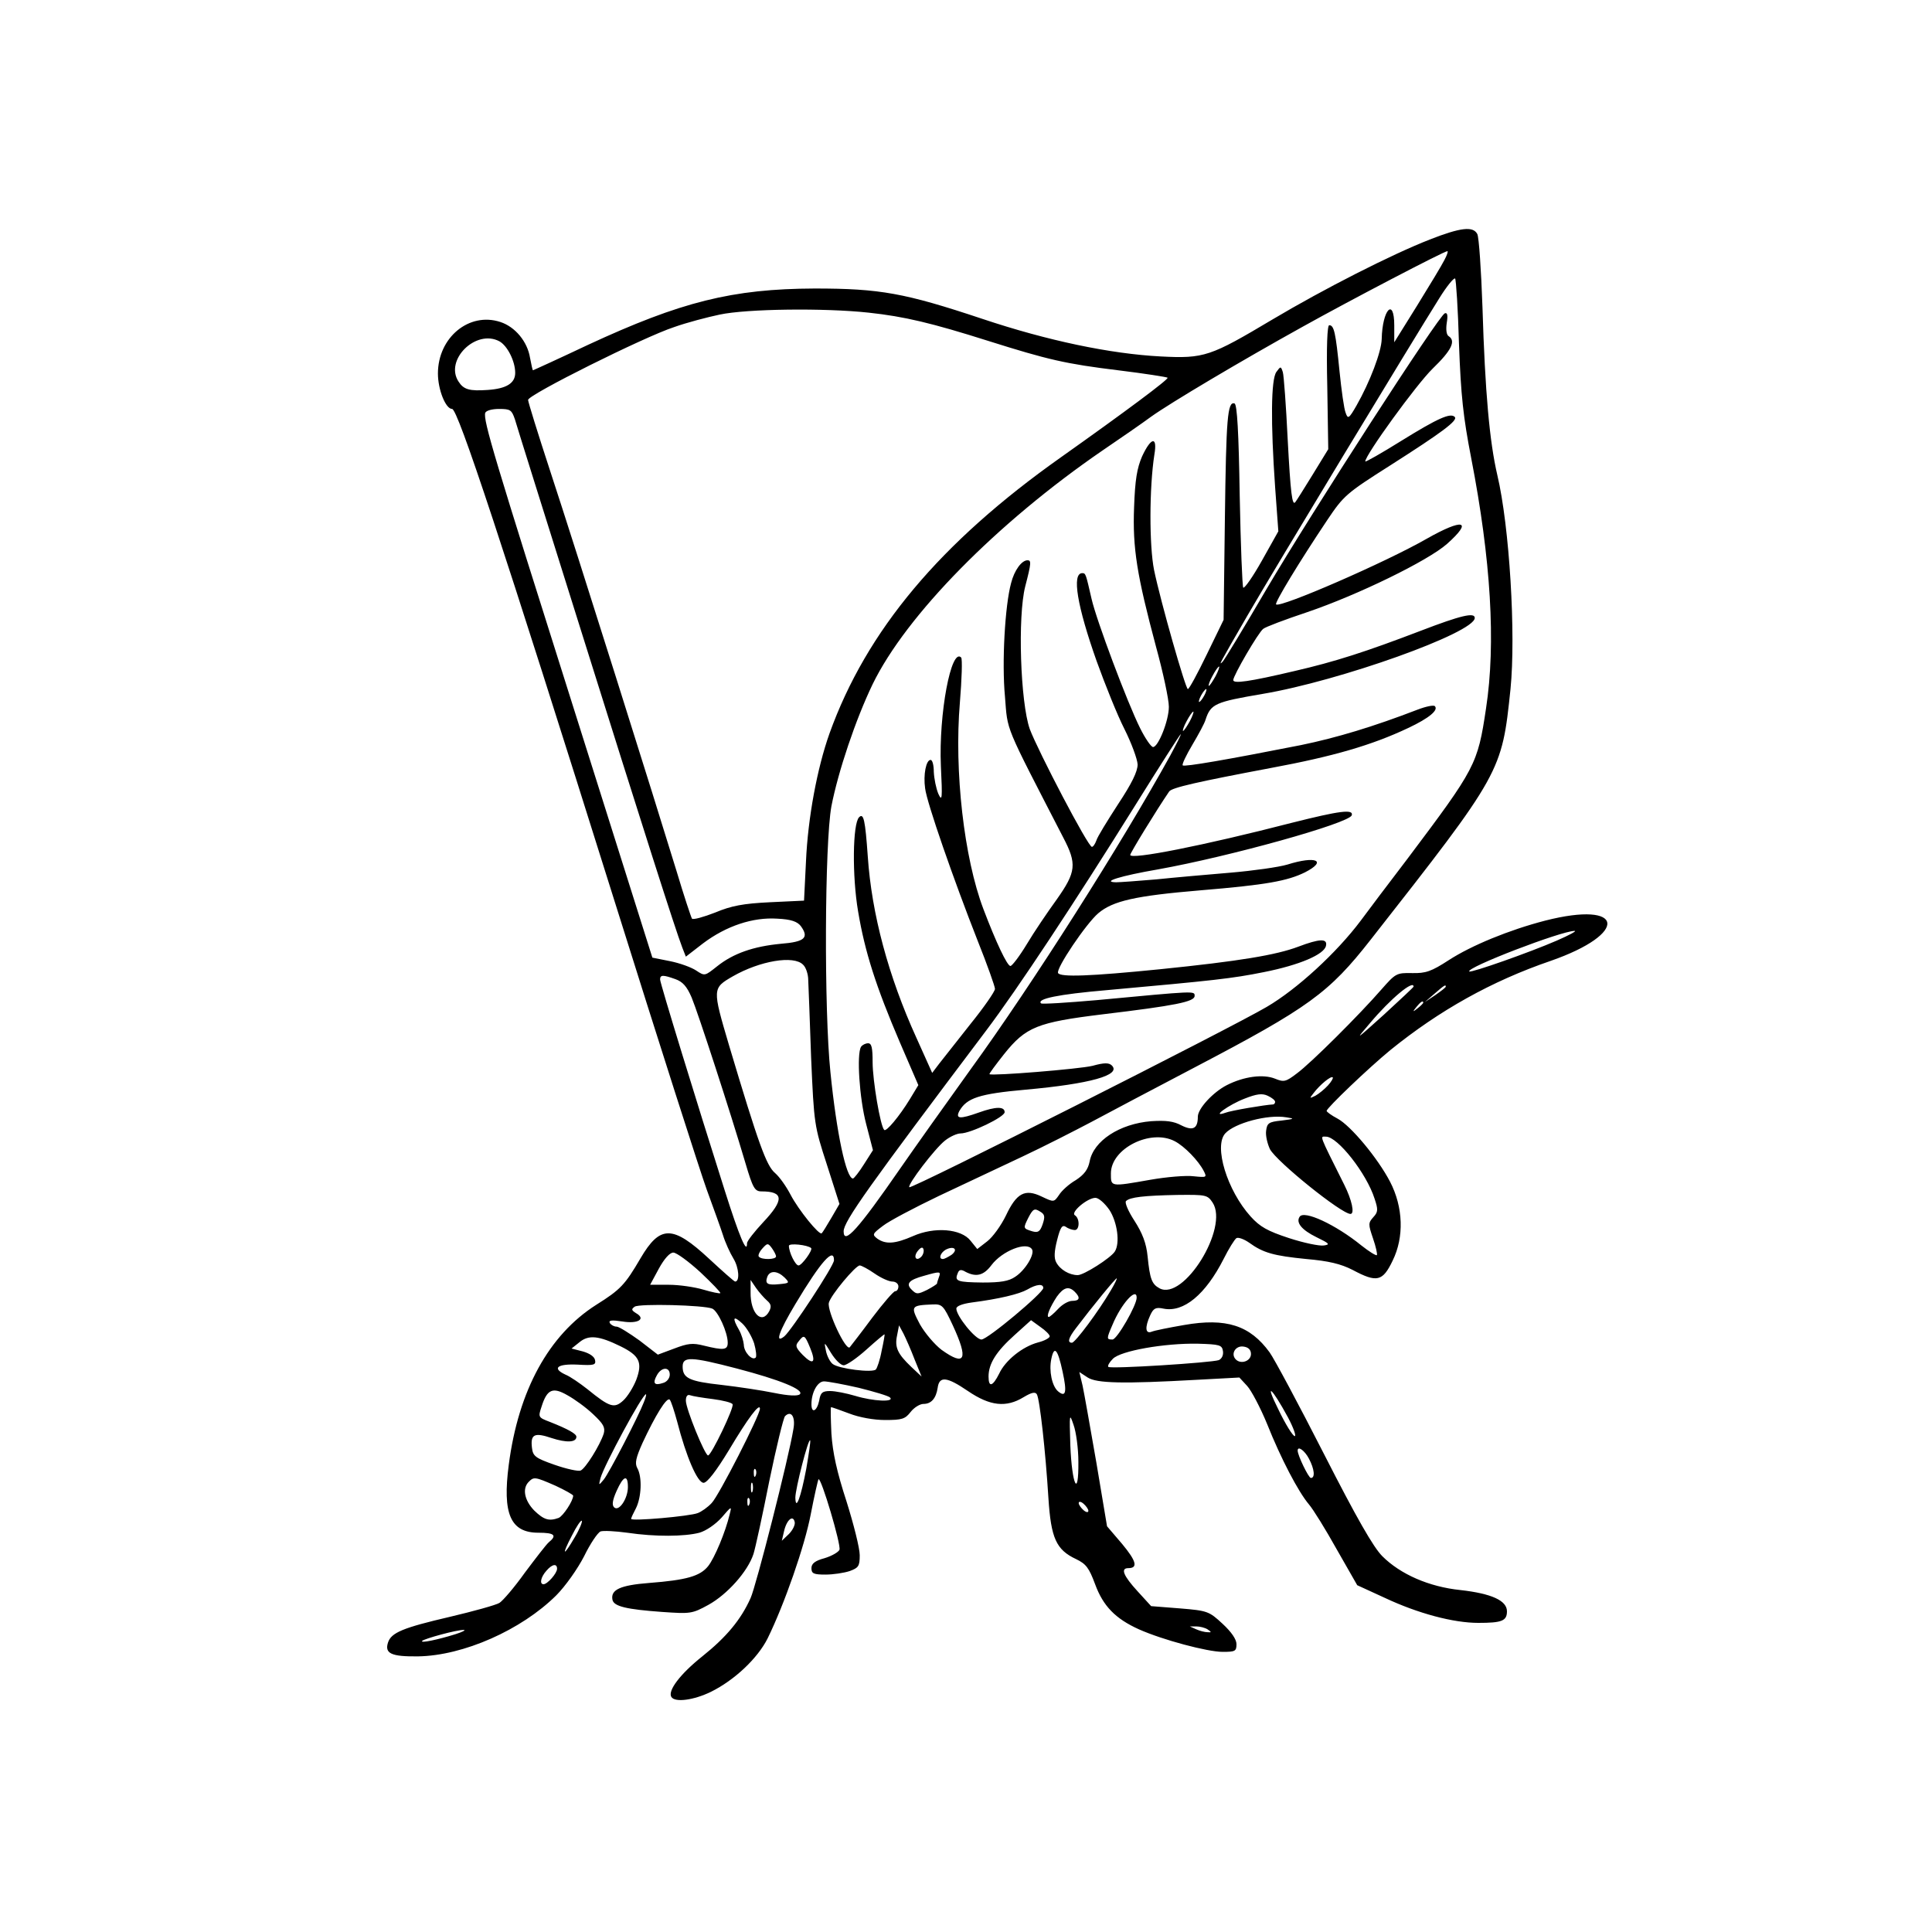
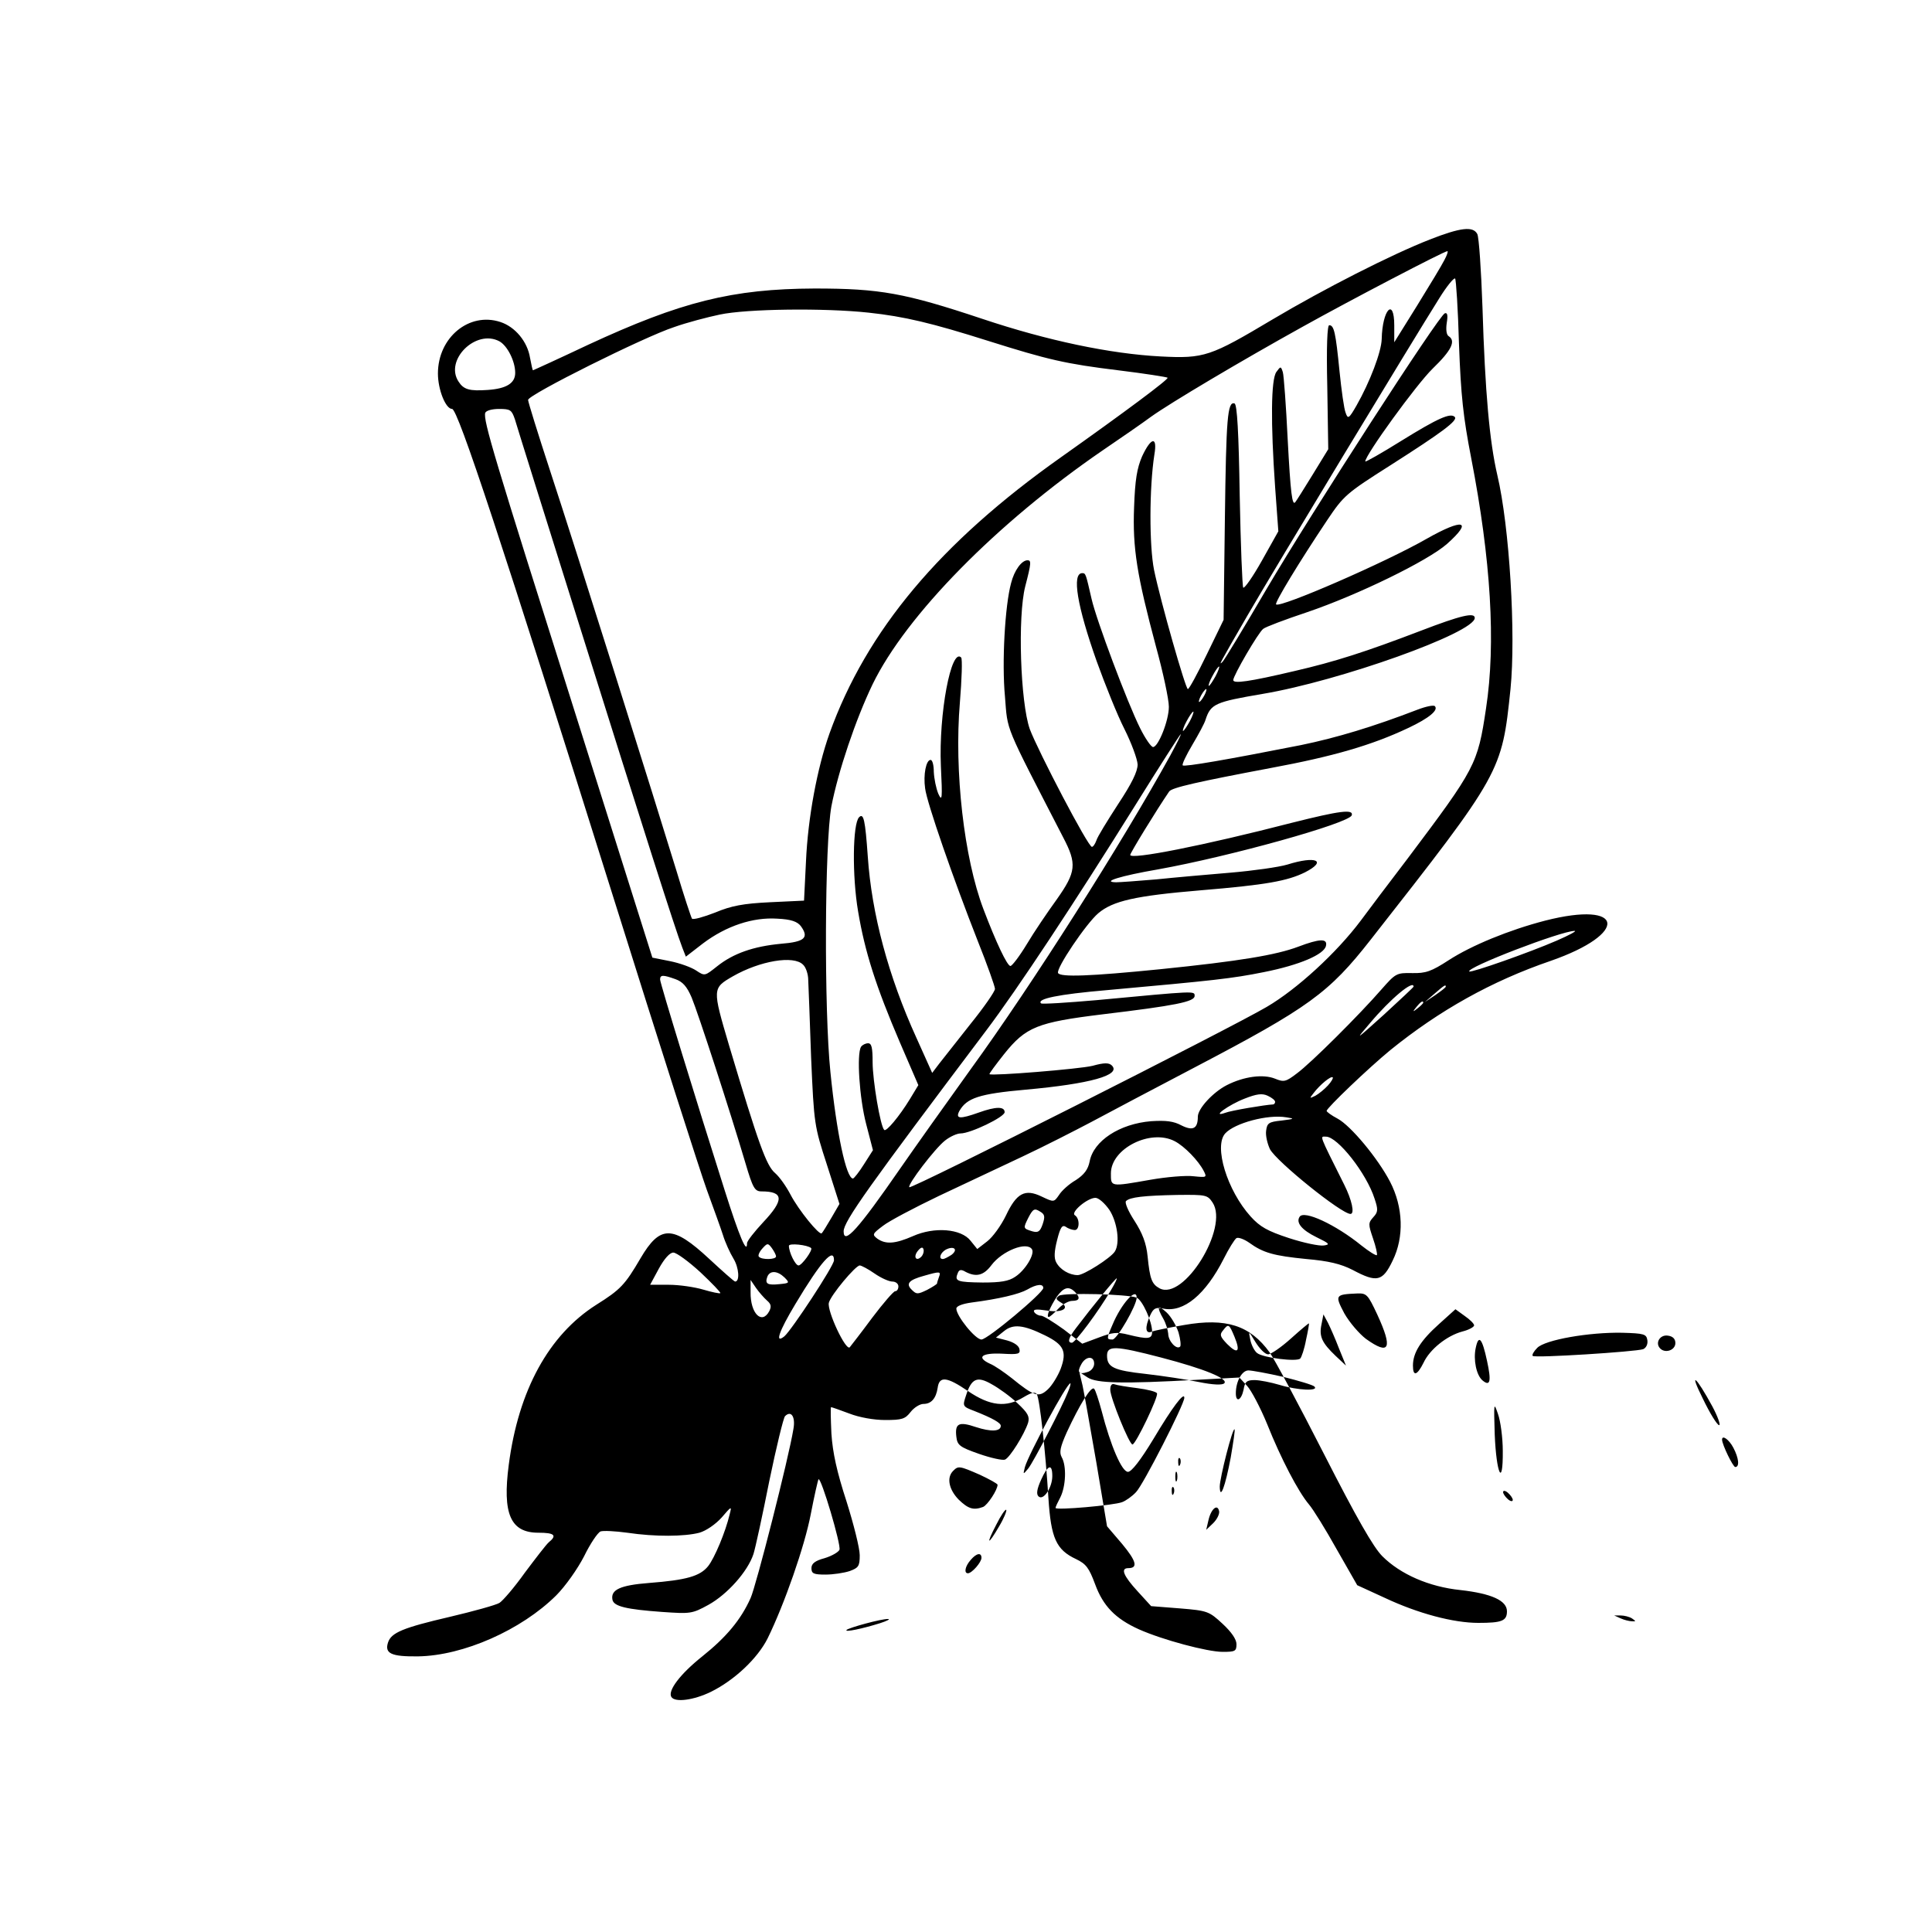
<svg xmlns="http://www.w3.org/2000/svg" version="1.0" width="450pt" height="450pt" viewBox="0 0 600 600" preserveAspectRatio="xMidYMid meet">
  <g transform="translate(0,600) scale(0.1,-0.1)" fill="#000000" stroke="none">
-     <path d="M4440 5256 c-120 -47 -328 -153 -488 -248 -193 -115 -212 -122 -347 -115 -156 8 -352 49 -555 117 -240 80 -317 94 -520 94 -256 -1 -415 -41 -704 -175 -93 -44 -170 -79 -171 -79 -1 0 -5 18 -9 39 -8 50 -46 96 -92 111 -97 32 -194 -48 -194 -160 0 -50 24 -110 44 -110 18 0 155 -415 505 -1530 137 -437 266 -840 286 -895 20 -55 43 -118 50 -140 7 -23 22 -56 33 -74 17 -28 20 -71 5 -71 -3 0 -39 32 -80 70 -114 106 -153 106 -214 2 -48 -82 -62 -97 -137 -144 -148 -94 -242 -266 -272 -497 -20 -152 5 -211 92 -211 50 0 59 -8 32 -30 -8 -7 -41 -50 -74 -94 -32 -45 -68 -87 -79 -94 -12 -7 -81 -26 -153 -43 -146 -34 -183 -49 -193 -80 -11 -34 10 -44 93 -43 141 2 321 82 429 189 29 29 67 83 87 122 19 39 42 73 51 77 9 3 46 1 83 -4 87 -13 178 -12 224 0 21 6 50 26 69 47 31 36 32 37 25 10 -13 -55 -47 -136 -67 -161 -25 -31 -67 -43 -183 -52 -90 -7 -120 -21 -114 -52 4 -21 44 -30 154 -38 88 -6 93 -6 144 22 58 32 122 103 140 158 6 19 28 120 49 226 22 106 44 197 49 202 19 19 33 -2 26 -40 -15 -92 -116 -488 -133 -525 -30 -67 -75 -121 -150 -181 -69 -55 -108 -107 -96 -126 11 -18 70 -10 123 16 73 36 145 104 176 166 52 106 115 286 134 386 11 57 22 105 24 108 8 7 71 -205 65 -219 -3 -7 -23 -19 -46 -26 -30 -8 -41 -17 -41 -31 0 -17 7 -20 44 -20 23 0 57 5 75 11 27 10 31 15 31 49 0 22 -19 97 -41 167 -30 92 -43 151 -47 211 -2 45 -3 82 -1 82 2 0 28 -9 57 -20 31 -12 76 -20 111 -20 52 0 62 3 79 25 11 14 29 25 40 25 24 0 39 17 44 50 5 37 28 35 94 -10 69 -47 119 -52 173 -19 25 15 36 17 41 9 9 -15 27 -177 36 -323 8 -124 24 -160 86 -189 31 -15 40 -27 59 -78 25 -68 63 -107 136 -140 74 -33 213 -70 260 -70 39 0 43 2 43 24 0 15 -16 38 -43 63 -42 39 -47 41 -133 48 l-89 7 -42 46 c-44 48 -54 72 -29 72 31 0 25 22 -19 75 l-47 55 -33 197 c-19 109 -38 217 -43 240 l-10 42 26 -17 c28 -18 109 -20 341 -7 l130 7 24 -26 c13 -14 41 -67 62 -118 43 -108 97 -211 130 -250 13 -15 52 -78 86 -139 l64 -112 85 -39 c104 -49 214 -78 291 -78 73 0 89 6 89 36 0 33 -47 55 -145 66 -97 10 -186 49 -242 105 -28 28 -80 119 -181 317 -78 153 -154 295 -169 316 -61 84 -135 108 -266 85 -46 -8 -92 -17 -101 -21 -19 -7 -21 14 -4 51 10 22 17 26 41 21 63 -13 131 44 187 154 16 32 34 61 40 65 6 3 23 -3 39 -14 44 -32 77 -41 178 -51 69 -6 107 -15 144 -34 75 -40 93 -36 124 29 36 73 33 166 -8 245 -38 73 -122 174 -163 196 -19 10 -34 21 -34 24 0 9 131 134 198 189 152 123 314 214 498 277 244 85 230 188 -17 125 -112 -29 -229 -77 -300 -123 -54 -35 -71 -41 -114 -40 -48 1 -51 -1 -95 -51 -66 -76 -219 -229 -263 -261 -34 -26 -40 -27 -67 -16 -37 15 -97 7 -150 -20 -43 -22 -90 -73 -90 -98 0 -37 -15 -45 -51 -27 -24 13 -48 16 -94 13 -98 -8 -179 -61 -191 -125 -5 -25 -17 -41 -43 -58 -21 -12 -44 -33 -52 -46 -16 -23 -16 -23 -54 -5 -52 25 -78 11 -111 -59 -15 -31 -41 -67 -58 -80 l-31 -24 -21 26 c-29 37 -112 44 -179 14 -55 -24 -84 -26 -110 -8 -17 13 -16 15 17 40 19 15 97 56 174 93 76 36 193 91 259 122 66 31 162 80 215 108 52 28 196 104 320 169 355 186 417 231 547 397 407 519 407 520 434 778 17 170 -3 505 -41 665 -24 103 -38 257 -46 520 -4 116 -11 218 -16 228 -13 25 -51 21 -148 -17z m46 -63 c-8 -16 -46 -79 -85 -142 l-71 -114 0 52 c0 89 -37 50 -39 -42 -1 -40 -37 -134 -78 -206 -24 -42 -27 -43 -34 -23 -5 12 -13 70 -19 129 -12 121 -17 143 -32 143 -6 0 -9 -65 -6 -192 l3 -193 -49 -80 c-27 -44 -51 -82 -53 -84 -10 -14 -15 26 -24 195 -5 104 -12 198 -15 208 -6 19 -7 19 -20 1 -17 -23 -18 -158 -4 -358 l10 -137 -51 -91 c-28 -50 -54 -87 -58 -84 -3 4 -8 133 -11 287 -3 195 -8 282 -16 285 -22 7 -26 -45 -30 -357 l-4 -315 -52 -107 c-29 -60 -55 -108 -59 -108 -7 0 -84 269 -105 370 -15 75 -15 255 1 358 10 58 -10 55 -38 -5 -16 -37 -22 -73 -25 -158 -5 -128 9 -212 68 -433 22 -80 40 -164 40 -187 0 -43 -33 -125 -49 -125 -6 0 -24 26 -40 58 -40 80 -136 336 -151 402 -18 78 -18 80 -29 80 -33 0 -16 -102 45 -274 26 -72 64 -167 86 -210 22 -44 40 -93 41 -110 0 -22 -18 -59 -61 -124 -33 -51 -64 -101 -67 -112 -4 -11 -10 -20 -14 -20 -12 0 -167 297 -193 366 -29 83 -38 349 -14 443 19 73 19 81 7 81 -18 0 -41 -31 -51 -71 -19 -70 -29 -246 -19 -352 9 -111 -4 -79 181 -438 43 -82 40 -107 -20 -192 -29 -40 -71 -102 -93 -139 -23 -38 -46 -68 -51 -68 -10 0 -45 74 -84 177 -60 158 -91 428 -73 641 6 73 8 136 4 140 -31 32 -70 -175 -63 -337 5 -102 4 -112 -8 -86 -7 17 -13 47 -14 68 0 20 -4 37 -10 37 -14 0 -23 -46 -17 -88 5 -44 89 -285 163 -473 30 -75 54 -143 54 -150 0 -8 -34 -57 -76 -109 -41 -52 -85 -108 -97 -123 l-22 -29 -49 109 c-87 191 -139 385 -151 563 -8 114 -13 136 -27 122 -20 -20 -22 -182 -3 -293 21 -125 55 -232 130 -407 l57 -132 -26 -43 c-33 -54 -74 -103 -80 -96 -12 11 -36 154 -36 210 0 45 -3 59 -14 59 -8 0 -18 -5 -22 -11 -14 -23 -5 -160 16 -240 l21 -81 -28 -44 c-15 -24 -31 -44 -34 -44 -21 0 -51 141 -70 330 -20 192 -18 711 3 826 21 108 75 269 128 379 104 214 386 501 714 726 56 38 124 85 151 105 60 43 279 173 470 279 147 82 440 235 450 235 3 0 -1 -12 -9 -27z m45 -261 c6 -161 13 -226 38 -355 61 -314 77 -575 46 -777 -26 -174 -32 -185 -244 -467 -58 -76 -123 -162 -145 -192 -75 -100 -198 -213 -292 -268 -110 -65 -1104 -567 -1110 -560 -7 7 80 121 111 145 15 12 37 22 48 22 31 0 137 51 137 66 0 18 -27 18 -80 -1 -59 -21 -73 -20 -61 4 23 41 61 54 207 67 199 18 297 45 267 75 -9 9 -24 9 -60 -1 -40 -10 -313 -32 -320 -26 -2 1 19 29 45 62 68 85 103 99 307 124 225 27 285 39 285 57 0 16 5 16 -304 -13 -92 -8 -170 -13 -173 -10 -14 14 53 28 204 41 332 30 389 36 488 56 111 22 188 55 193 82 5 23 -20 22 -86 -3 -69 -26 -183 -45 -429 -70 -219 -22 -309 -25 -317 -12 -8 13 88 155 125 186 45 38 114 54 317 71 205 17 270 29 325 56 70 36 34 52 -55 24 -27 -8 -105 -19 -175 -25 -71 -6 -175 -15 -232 -21 -58 -5 -114 -9 -125 -9 -47 1 14 20 130 40 223 40 593 143 602 168 6 20 -38 14 -185 -23 -275 -71 -503 -116 -503 -100 0 6 82 140 121 197 8 12 88 30 316 73 194 36 314 71 426 124 66 31 95 56 83 68 -4 4 -28 -1 -54 -11 -135 -52 -250 -87 -362 -110 -228 -45 -361 -68 -367 -63 -3 3 11 32 30 64 19 32 38 67 41 78 16 49 30 55 177 80 239 40 659 190 659 236 0 18 -43 8 -168 -40 -170 -65 -266 -96 -392 -125 -140 -33 -190 -40 -190 -28 0 14 78 148 93 159 7 6 68 29 137 52 156 53 374 159 434 212 82 73 50 80 -63 16 -127 -73 -456 -216 -468 -204 -5 5 72 132 159 262 51 76 59 83 196 170 160 102 210 139 200 150 -13 14 -53 -4 -166 -74 -61 -38 -112 -67 -112 -64 0 20 158 238 209 288 59 57 73 86 50 101 -7 4 -9 21 -6 41 4 24 2 33 -6 30 -18 -6 -411 -614 -554 -857 -69 -118 -130 -219 -136 -225 -13 -13 -13 -12 78 145 78 135 515 857 595 984 23 37 45 64 49 61 3 -4 9 -95 12 -203z m-1833 97 c111 -12 195 -32 372 -88 184 -58 239 -71 403 -91 82 -10 151 -21 153 -23 5 -4 -132 -106 -331 -247 -375 -265 -604 -538 -719 -858 -38 -107 -67 -261 -73 -398 l-6 -121 -106 -5 c-83 -4 -120 -11 -170 -32 -36 -14 -68 -23 -72 -19 -3 5 -25 71 -48 148 -62 203 -311 995 -392 1241 -38 116 -69 216 -69 222 0 16 361 196 453 226 39 14 104 31 142 39 84 18 325 21 463 6z m-1147 -89 c25 -14 49 -62 49 -98 0 -32 -27 -49 -85 -53 -57 -4 -75 1 -91 26 -44 67 54 164 127 125z m48 -242 c5 -18 98 -314 206 -658 191 -609 292 -926 314 -983 l11 -28 53 41 c73 55 156 82 231 77 43 -2 62 -9 73 -23 26 -36 13 -49 -62 -55 -85 -8 -148 -30 -198 -70 -38 -30 -38 -31 -65 -13 -15 10 -51 23 -81 29 l-55 11 -243 770 c-248 784 -283 899 -276 922 3 7 21 12 43 12 35 0 39 -3 49 -32z m2176 -798 c-9 -16 -18 -30 -21 -30 -2 0 2 14 11 30 9 17 18 30 21 30 2 0 -2 -13 -11 -30z m-35 -60 c-6 -11 -13 -20 -16 -20 -2 0 0 9 6 20 6 11 13 20 16 20 2 0 0 -9 -6 -20z m-45 -80 c-9 -16 -18 -30 -21 -30 -2 0 2 14 11 30 9 17 18 30 21 30 2 0 -2 -13 -11 -30z m-61 -107 c-149 -270 -430 -713 -619 -973 -77 -107 -175 -245 -218 -307 -132 -191 -177 -241 -177 -197 0 31 79 141 443 624 96 127 275 398 462 698 76 122 140 222 142 222 2 0 -13 -30 -33 -67z m1201 -574 c-85 -37 -267 -101 -272 -96 -11 12 286 126 327 126 8 0 -16 -13 -55 -30z m-2341 -75 c9 -8 16 -30 16 -47 1 -18 5 -127 9 -242 9 -207 10 -212 49 -332 l39 -122 -25 -43 c-14 -24 -27 -45 -30 -48 -7 -8 -72 72 -97 120 -13 25 -34 55 -48 67 -27 23 -51 89 -143 397 -52 176 -52 177 12 214 84 48 189 66 218 36z m-396 -45 c22 -8 35 -22 50 -57 20 -48 120 -355 167 -514 23 -78 29 -88 50 -88 69 0 71 -26 5 -96 -27 -29 -50 -58 -50 -65 0 -36 -24 21 -69 163 -89 280 -201 645 -201 656 0 15 9 15 48 1z m2292 -23 c0 -2 -42 -41 -92 -87 -90 -81 -91 -82 -43 -26 63 75 135 135 135 113z m100 0 c0 -3 -15 -14 -32 -26 l-33 -22 30 26 c31 27 35 29 35 22z m-70 -50 c0 -2 -8 -10 -17 -17 -16 -13 -17 -12 -4 4 13 16 21 21 21 13z m-296 -257 c-10 -11 -28 -26 -39 -32 -19 -9 -19 -9 -5 9 19 25 54 54 59 48 2 -2 -4 -13 -15 -25z m-164 -51 c0 -4 -3 -8 -7 -8 -23 -1 -131 -19 -148 -26 -46 -16 11 25 60 44 38 15 55 17 72 9 13 -6 23 -14 23 -19z m20 -58 c-40 -4 -45 -8 -48 -32 -2 -15 4 -40 12 -57 21 -39 222 -201 250 -201 14 0 4 44 -19 90 -81 162 -76 150 -57 150 36 0 126 -114 151 -193 11 -33 11 -41 -4 -57 -16 -18 -16 -22 -1 -66 9 -26 14 -49 12 -52 -3 -2 -24 11 -48 30 -80 65 -179 111 -192 89 -12 -18 7 -41 52 -63 41 -20 44 -23 23 -26 -14 -2 -62 8 -108 23 -67 22 -90 35 -119 67 -73 81 -115 218 -79 258 29 32 132 60 190 50 27 -4 25 -5 -15 -10z m-332 -64 c31 -16 74 -61 90 -92 11 -21 9 -21 -31 -17 -23 3 -84 -2 -135 -11 -125 -22 -122 -22 -122 20 0 77 123 139 198 100z m118 -191 c51 -78 -90 -306 -165 -266 -24 13 -30 29 -37 99 -4 41 -16 72 -41 111 -19 29 -31 57 -26 61 12 12 55 17 160 19 89 1 93 0 109 -24z m-321 -22 c25 -38 34 -104 17 -130 -13 -20 -96 -73 -115 -73 -26 0 -55 17 -67 40 -7 13 -6 34 3 69 10 40 16 48 27 41 8 -6 21 -10 28 -10 15 0 16 36 0 46 -14 9 39 54 64 54 10 0 29 -17 43 -37z m-207 -45 c-8 -23 -14 -27 -32 -22 -29 9 -29 9 -12 43 14 27 19 29 35 19 16 -9 17 -16 9 -40z m-828 -100 c0 -10 -44 -11 -53 -1 -4 3 1 15 10 25 16 18 18 18 30 2 7 -10 13 -21 13 -26z m109 26 c6 -6 -29 -54 -39 -54 -10 0 -30 41 -30 61 0 9 58 3 69 -7z m342 -27 c-16 -16 -26 0 -10 19 9 11 15 12 17 4 2 -6 -1 -17 -7 -23z m94 6 c-11 -7 -22 -13 -27 -13 -14 0 -8 19 9 29 25 13 40 1 18 -16z m250 17 c9 -15 -21 -65 -52 -85 -20 -14 -46 -18 -101 -18 -79 1 -88 4 -78 28 4 12 10 14 25 5 33 -17 56 -11 80 21 33 44 110 75 126 49z m-1030 -71 c36 -34 64 -63 62 -65 -2 -2 -26 3 -53 11 -27 8 -75 15 -107 15 l-58 0 27 50 c17 31 34 50 45 50 10 0 48 -28 84 -61z m415 37 c0 -17 -131 -216 -154 -236 -31 -25 -17 15 34 100 79 132 120 178 120 136z m126 -41 c20 -14 45 -25 55 -25 11 0 19 -7 19 -15 0 -8 -4 -15 -10 -15 -5 0 -37 -37 -71 -82 -34 -46 -66 -87 -70 -92 -12 -13 -71 113 -65 138 6 24 83 116 96 116 5 0 26 -11 46 -25z m-280 -12 c17 -17 16 -18 -15 -21 -38 -4 -46 1 -38 23 8 20 31 19 53 -2z m480 1 c-3 -9 -6 -17 -6 -20 0 -2 -14 -11 -31 -20 -29 -14 -33 -14 -47 0 -20 19 -10 31 38 44 49 14 53 14 46 -4z m534 -41 c-38 -65 -111 -163 -121 -163 -15 0 -11 15 13 46 50 66 122 154 126 154 2 0 -6 -17 -18 -37z m-1068 -32 c13 -11 14 -19 7 -33 -23 -43 -59 -7 -58 59 l0 38 17 -25 c9 -13 25 -31 34 -39z m858 39 c0 -15 -173 -160 -192 -160 -19 0 -78 73 -78 96 0 8 19 15 48 19 85 11 147 26 172 40 29 17 50 19 50 5z m98 -12 c18 -18 15 -28 -8 -28 -12 0 -31 -11 -44 -25 -13 -14 -26 -25 -29 -25 -9 0 4 31 25 63 21 29 37 34 56 15z m192 -18 c0 -24 -61 -130 -75 -130 -19 0 -19 2 0 46 27 65 75 118 75 84z m-1318 -34 c18 -8 48 -74 48 -106 0 -23 -13 -24 -74 -9 -35 9 -50 7 -92 -9 l-51 -19 -57 44 c-32 23 -64 43 -71 43 -8 0 -17 5 -21 11 -5 9 6 10 39 5 49 -8 74 8 42 26 -14 9 -15 12 -4 20 15 10 214 5 241 -6z m747 -52 c49 -106 39 -129 -35 -76 -21 16 -51 51 -67 79 -30 57 -29 59 40 62 29 1 33 -3 62 -65z m-617 -56 c6 -21 8 -41 5 -44 -11 -11 -37 17 -37 40 -1 11 -7 32 -15 46 -22 38 -18 46 10 20 14 -13 30 -41 37 -62z m918 22 c0 -5 -16 -14 -36 -19 -49 -13 -102 -56 -121 -97 -20 -40 -33 -44 -33 -9 0 40 24 78 81 129 l51 46 29 -21 c16 -11 29 -24 29 -29z m-420 -71 l22 -54 -32 30 c-43 41 -52 61 -44 98 l6 31 14 -26 c7 -14 23 -50 34 -79z m-102 26 c-5 -28 -14 -54 -18 -58 -10 -11 -115 2 -134 17 -8 6 -18 25 -21 41 -6 29 -6 29 16 -7 13 -21 30 -38 39 -38 9 0 41 22 71 49 30 27 55 48 56 47 1 -1 -3 -24 -9 -51z m-811 14 c59 -29 69 -50 49 -104 -9 -23 -27 -52 -40 -64 -28 -26 -42 -22 -112 35 -23 18 -53 39 -68 45 -43 20 -25 34 38 31 51 -3 57 -1 54 14 -2 11 -17 21 -38 27 l-35 9 25 20 c28 23 60 20 127 -13z m589 -5 c19 -46 10 -55 -23 -22 -22 23 -24 29 -13 42 17 22 19 21 36 -20z m1282 -10 c2 -13 -4 -24 -13 -28 -23 -8 -336 -28 -343 -21 -3 3 3 14 14 25 24 25 161 49 264 47 68 -2 75 -4 78 -23z m87 -9 c0 -22 -31 -33 -47 -17 -17 17 -1 44 24 40 15 -2 23 -10 23 -23z m-585 -55 c14 -64 10 -81 -14 -61 -19 16 -29 64 -21 101 9 43 20 30 35 -40z m-1012 10 c134 -35 210 -66 196 -80 -6 -6 -35 -5 -79 4 -39 8 -112 19 -164 25 -101 11 -121 21 -121 57 0 32 26 31 168 -6z m-208 -19 c0 -11 -9 -23 -21 -26 -27 -9 -33 -1 -19 24 14 26 40 27 40 2z m587 -41 c48 -12 92 -25 97 -30 15 -15 -52 -12 -108 5 -27 8 -62 15 -78 15 -24 0 -30 -5 -34 -30 -7 -33 -24 -41 -24 -11 0 37 19 71 39 71 11 0 60 -9 108 -20z m1333 -92 c17 -32 26 -58 21 -58 -6 0 -29 37 -51 83 -44 88 -21 69 30 -25z m-2158 10 c32 -30 38 -41 33 -60 -12 -37 -57 -109 -72 -115 -7 -3 -44 5 -81 18 -60 21 -67 27 -70 53 -5 42 8 48 61 30 46 -15 77 -14 77 4 0 9 -24 23 -82 46 -37 14 -37 15 -26 48 17 54 35 61 80 35 22 -12 58 -38 80 -59z m157 36 c-16 -42 -107 -218 -124 -239 -16 -19 -16 -19 -10 5 11 39 130 260 141 260 2 0 -1 -12 -7 -26z m215 11 c31 -4 59 -11 61 -16 6 -9 -66 -159 -76 -159 -10 0 -69 145 -69 170 0 14 5 20 13 17 8 -3 39 -8 71 -12z m-111 -70 c28 -109 63 -190 82 -190 11 0 39 36 79 102 59 99 96 148 96 128 0 -20 -128 -271 -150 -293 -12 -13 -32 -27 -43 -31 -25 -10 -207 -26 -207 -18 0 3 7 18 15 33 17 34 20 97 4 125 -8 15 -4 32 16 77 40 86 76 145 85 135 4 -4 14 -35 23 -68z m1246 -125 c1 -116 -20 -72 -25 51 -3 99 -3 102 10 64 8 -22 15 -74 15 -115z m-845 -21 c-17 -90 -33 -133 -34 -90 0 27 40 184 46 178 2 -2 -4 -41 -12 -88z m1561 31 c17 -32 20 -60 6 -60 -7 0 -41 70 -41 85 0 16 22 0 35 -25z m-1718 -52 c-3 -8 -6 -5 -6 6 -1 11 2 17 5 13 3 -3 4 -12 1 -19z m-622 -32 c30 -14 55 -28 55 -31 0 -16 -31 -63 -45 -69 -30 -11 -46 -6 -76 23 -30 31 -38 68 -17 89 16 16 19 16 83 -12z m225 -4 c0 -36 -28 -78 -43 -63 -7 7 -5 22 8 51 21 47 35 52 35 12z m387 -14 c-3 -7 -5 -2 -5 12 0 14 2 19 5 13 2 -7 2 -19 0 -25z m-10 -40 c-3 -8 -6 -5 -6 6 -1 11 2 17 5 13 3 -3 4 -12 1 -19z m1053 -20 c0 -6 -7 -5 -15 2 -8 7 -15 17 -15 22 0 6 7 5 15 -2 8 -7 15 -17 15 -22z m-930 -72 l-22 -21 7 30 c8 35 28 52 33 28 2 -8 -6 -25 -18 -37z m-665 -10 c-36 -62 -42 -58 -9 5 14 28 28 49 31 46 2 -3 -7 -26 -22 -51z m-55 -98 c0 -14 -30 -48 -42 -48 -13 0 -9 22 9 42 18 21 33 23 33 6z m2020 -188 c13 -9 13 -10 0 -9 -8 0 -24 4 -35 9 l-20 9 20 0 c11 0 27 -4 35 -9z m-2335 -15 c-54 -17 -111 -29 -104 -21 7 7 109 35 129 34 8 0 -3 -6 -25 -13z" />
+     <path d="M4440 5256 c-120 -47 -328 -153 -488 -248 -193 -115 -212 -122 -347 -115 -156 8 -352 49 -555 117 -240 80 -317 94 -520 94 -256 -1 -415 -41 -704 -175 -93 -44 -170 -79 -171 -79 -1 0 -5 18 -9 39 -8 50 -46 96 -92 111 -97 32 -194 -48 -194 -160 0 -50 24 -110 44 -110 18 0 155 -415 505 -1530 137 -437 266 -840 286 -895 20 -55 43 -118 50 -140 7 -23 22 -56 33 -74 17 -28 20 -71 5 -71 -3 0 -39 32 -80 70 -114 106 -153 106 -214 2 -48 -82 -62 -97 -137 -144 -148 -94 -242 -266 -272 -497 -20 -152 5 -211 92 -211 50 0 59 -8 32 -30 -8 -7 -41 -50 -74 -94 -32 -45 -68 -87 -79 -94 -12 -7 -81 -26 -153 -43 -146 -34 -183 -49 -193 -80 -11 -34 10 -44 93 -43 141 2 321 82 429 189 29 29 67 83 87 122 19 39 42 73 51 77 9 3 46 1 83 -4 87 -13 178 -12 224 0 21 6 50 26 69 47 31 36 32 37 25 10 -13 -55 -47 -136 -67 -161 -25 -31 -67 -43 -183 -52 -90 -7 -120 -21 -114 -52 4 -21 44 -30 154 -38 88 -6 93 -6 144 22 58 32 122 103 140 158 6 19 28 120 49 226 22 106 44 197 49 202 19 19 33 -2 26 -40 -15 -92 -116 -488 -133 -525 -30 -67 -75 -121 -150 -181 -69 -55 -108 -107 -96 -126 11 -18 70 -10 123 16 73 36 145 104 176 166 52 106 115 286 134 386 11 57 22 105 24 108 8 7 71 -205 65 -219 -3 -7 -23 -19 -46 -26 -30 -8 -41 -17 -41 -31 0 -17 7 -20 44 -20 23 0 57 5 75 11 27 10 31 15 31 49 0 22 -19 97 -41 167 -30 92 -43 151 -47 211 -2 45 -3 82 -1 82 2 0 28 -9 57 -20 31 -12 76 -20 111 -20 52 0 62 3 79 25 11 14 29 25 40 25 24 0 39 17 44 50 5 37 28 35 94 -10 69 -47 119 -52 173 -19 25 15 36 17 41 9 9 -15 27 -177 36 -323 8 -124 24 -160 86 -189 31 -15 40 -27 59 -78 25 -68 63 -107 136 -140 74 -33 213 -70 260 -70 39 0 43 2 43 24 0 15 -16 38 -43 63 -42 39 -47 41 -133 48 l-89 7 -42 46 c-44 48 -54 72 -29 72 31 0 25 22 -19 75 l-47 55 -33 197 c-19 109 -38 217 -43 240 l-10 42 26 -17 c28 -18 109 -20 341 -7 l130 7 24 -26 c13 -14 41 -67 62 -118 43 -108 97 -211 130 -250 13 -15 52 -78 86 -139 l64 -112 85 -39 c104 -49 214 -78 291 -78 73 0 89 6 89 36 0 33 -47 55 -145 66 -97 10 -186 49 -242 105 -28 28 -80 119 -181 317 -78 153 -154 295 -169 316 -61 84 -135 108 -266 85 -46 -8 -92 -17 -101 -21 -19 -7 -21 14 -4 51 10 22 17 26 41 21 63 -13 131 44 187 154 16 32 34 61 40 65 6 3 23 -3 39 -14 44 -32 77 -41 178 -51 69 -6 107 -15 144 -34 75 -40 93 -36 124 29 36 73 33 166 -8 245 -38 73 -122 174 -163 196 -19 10 -34 21 -34 24 0 9 131 134 198 189 152 123 314 214 498 277 244 85 230 188 -17 125 -112 -29 -229 -77 -300 -123 -54 -35 -71 -41 -114 -40 -48 1 -51 -1 -95 -51 -66 -76 -219 -229 -263 -261 -34 -26 -40 -27 -67 -16 -37 15 -97 7 -150 -20 -43 -22 -90 -73 -90 -98 0 -37 -15 -45 -51 -27 -24 13 -48 16 -94 13 -98 -8 -179 -61 -191 -125 -5 -25 -17 -41 -43 -58 -21 -12 -44 -33 -52 -46 -16 -23 -16 -23 -54 -5 -52 25 -78 11 -111 -59 -15 -31 -41 -67 -58 -80 l-31 -24 -21 26 c-29 37 -112 44 -179 14 -55 -24 -84 -26 -110 -8 -17 13 -16 15 17 40 19 15 97 56 174 93 76 36 193 91 259 122 66 31 162 80 215 108 52 28 196 104 320 169 355 186 417 231 547 397 407 519 407 520 434 778 17 170 -3 505 -41 665 -24 103 -38 257 -46 520 -4 116 -11 218 -16 228 -13 25 -51 21 -148 -17z m46 -63 c-8 -16 -46 -79 -85 -142 l-71 -114 0 52 c0 89 -37 50 -39 -42 -1 -40 -37 -134 -78 -206 -24 -42 -27 -43 -34 -23 -5 12 -13 70 -19 129 -12 121 -17 143 -32 143 -6 0 -9 -65 -6 -192 l3 -193 -49 -80 c-27 -44 -51 -82 -53 -84 -10 -14 -15 26 -24 195 -5 104 -12 198 -15 208 -6 19 -7 19 -20 1 -17 -23 -18 -158 -4 -358 l10 -137 -51 -91 c-28 -50 -54 -87 -58 -84 -3 4 -8 133 -11 287 -3 195 -8 282 -16 285 -22 7 -26 -45 -30 -357 l-4 -315 -52 -107 c-29 -60 -55 -108 -59 -108 -7 0 -84 269 -105 370 -15 75 -15 255 1 358 10 58 -10 55 -38 -5 -16 -37 -22 -73 -25 -158 -5 -128 9 -212 68 -433 22 -80 40 -164 40 -187 0 -43 -33 -125 -49 -125 -6 0 -24 26 -40 58 -40 80 -136 336 -151 402 -18 78 -18 80 -29 80 -33 0 -16 -102 45 -274 26 -72 64 -167 86 -210 22 -44 40 -93 41 -110 0 -22 -18 -59 -61 -124 -33 -51 -64 -101 -67 -112 -4 -11 -10 -20 -14 -20 -12 0 -167 297 -193 366 -29 83 -38 349 -14 443 19 73 19 81 7 81 -18 0 -41 -31 -51 -71 -19 -70 -29 -246 -19 -352 9 -111 -4 -79 181 -438 43 -82 40 -107 -20 -192 -29 -40 -71 -102 -93 -139 -23 -38 -46 -68 -51 -68 -10 0 -45 74 -84 177 -60 158 -91 428 -73 641 6 73 8 136 4 140 -31 32 -70 -175 -63 -337 5 -102 4 -112 -8 -86 -7 17 -13 47 -14 68 0 20 -4 37 -10 37 -14 0 -23 -46 -17 -88 5 -44 89 -285 163 -473 30 -75 54 -143 54 -150 0 -8 -34 -57 -76 -109 -41 -52 -85 -108 -97 -123 l-22 -29 -49 109 c-87 191 -139 385 -151 563 -8 114 -13 136 -27 122 -20 -20 -22 -182 -3 -293 21 -125 55 -232 130 -407 l57 -132 -26 -43 c-33 -54 -74 -103 -80 -96 -12 11 -36 154 -36 210 0 45 -3 59 -14 59 -8 0 -18 -5 -22 -11 -14 -23 -5 -160 16 -240 l21 -81 -28 -44 c-15 -24 -31 -44 -34 -44 -21 0 -51 141 -70 330 -20 192 -18 711 3 826 21 108 75 269 128 379 104 214 386 501 714 726 56 38 124 85 151 105 60 43 279 173 470 279 147 82 440 235 450 235 3 0 -1 -12 -9 -27z m45 -261 c6 -161 13 -226 38 -355 61 -314 77 -575 46 -777 -26 -174 -32 -185 -244 -467 -58 -76 -123 -162 -145 -192 -75 -100 -198 -213 -292 -268 -110 -65 -1104 -567 -1110 -560 -7 7 80 121 111 145 15 12 37 22 48 22 31 0 137 51 137 66 0 18 -27 18 -80 -1 -59 -21 -73 -20 -61 4 23 41 61 54 207 67 199 18 297 45 267 75 -9 9 -24 9 -60 -1 -40 -10 -313 -32 -320 -26 -2 1 19 29 45 62 68 85 103 99 307 124 225 27 285 39 285 57 0 16 5 16 -304 -13 -92 -8 -170 -13 -173 -10 -14 14 53 28 204 41 332 30 389 36 488 56 111 22 188 55 193 82 5 23 -20 22 -86 -3 -69 -26 -183 -45 -429 -70 -219 -22 -309 -25 -317 -12 -8 13 88 155 125 186 45 38 114 54 317 71 205 17 270 29 325 56 70 36 34 52 -55 24 -27 -8 -105 -19 -175 -25 -71 -6 -175 -15 -232 -21 -58 -5 -114 -9 -125 -9 -47 1 14 20 130 40 223 40 593 143 602 168 6 20 -38 14 -185 -23 -275 -71 -503 -116 -503 -100 0 6 82 140 121 197 8 12 88 30 316 73 194 36 314 71 426 124 66 31 95 56 83 68 -4 4 -28 -1 -54 -11 -135 -52 -250 -87 -362 -110 -228 -45 -361 -68 -367 -63 -3 3 11 32 30 64 19 32 38 67 41 78 16 49 30 55 177 80 239 40 659 190 659 236 0 18 -43 8 -168 -40 -170 -65 -266 -96 -392 -125 -140 -33 -190 -40 -190 -28 0 14 78 148 93 159 7 6 68 29 137 52 156 53 374 159 434 212 82 73 50 80 -63 16 -127 -73 -456 -216 -468 -204 -5 5 72 132 159 262 51 76 59 83 196 170 160 102 210 139 200 150 -13 14 -53 -4 -166 -74 -61 -38 -112 -67 -112 -64 0 20 158 238 209 288 59 57 73 86 50 101 -7 4 -9 21 -6 41 4 24 2 33 -6 30 -18 -6 -411 -614 -554 -857 -69 -118 -130 -219 -136 -225 -13 -13 -13 -12 78 145 78 135 515 857 595 984 23 37 45 64 49 61 3 -4 9 -95 12 -203z m-1833 97 c111 -12 195 -32 372 -88 184 -58 239 -71 403 -91 82 -10 151 -21 153 -23 5 -4 -132 -106 -331 -247 -375 -265 -604 -538 -719 -858 -38 -107 -67 -261 -73 -398 l-6 -121 -106 -5 c-83 -4 -120 -11 -170 -32 -36 -14 -68 -23 -72 -19 -3 5 -25 71 -48 148 -62 203 -311 995 -392 1241 -38 116 -69 216 -69 222 0 16 361 196 453 226 39 14 104 31 142 39 84 18 325 21 463 6z m-1147 -89 c25 -14 49 -62 49 -98 0 -32 -27 -49 -85 -53 -57 -4 -75 1 -91 26 -44 67 54 164 127 125z m48 -242 c5 -18 98 -314 206 -658 191 -609 292 -926 314 -983 l11 -28 53 41 c73 55 156 82 231 77 43 -2 62 -9 73 -23 26 -36 13 -49 -62 -55 -85 -8 -148 -30 -198 -70 -38 -30 -38 -31 -65 -13 -15 10 -51 23 -81 29 l-55 11 -243 770 c-248 784 -283 899 -276 922 3 7 21 12 43 12 35 0 39 -3 49 -32z m2176 -798 c-9 -16 -18 -30 -21 -30 -2 0 2 14 11 30 9 17 18 30 21 30 2 0 -2 -13 -11 -30z m-35 -60 c-6 -11 -13 -20 -16 -20 -2 0 0 9 6 20 6 11 13 20 16 20 2 0 0 -9 -6 -20z m-45 -80 c-9 -16 -18 -30 -21 -30 -2 0 2 14 11 30 9 17 18 30 21 30 2 0 -2 -13 -11 -30z m-61 -107 c-149 -270 -430 -713 -619 -973 -77 -107 -175 -245 -218 -307 -132 -191 -177 -241 -177 -197 0 31 79 141 443 624 96 127 275 398 462 698 76 122 140 222 142 222 2 0 -13 -30 -33 -67z m1201 -574 c-85 -37 -267 -101 -272 -96 -11 12 286 126 327 126 8 0 -16 -13 -55 -30z m-2341 -75 c9 -8 16 -30 16 -47 1 -18 5 -127 9 -242 9 -207 10 -212 49 -332 l39 -122 -25 -43 c-14 -24 -27 -45 -30 -48 -7 -8 -72 72 -97 120 -13 25 -34 55 -48 67 -27 23 -51 89 -143 397 -52 176 -52 177 12 214 84 48 189 66 218 36z m-396 -45 c22 -8 35 -22 50 -57 20 -48 120 -355 167 -514 23 -78 29 -88 50 -88 69 0 71 -26 5 -96 -27 -29 -50 -58 -50 -65 0 -36 -24 21 -69 163 -89 280 -201 645 -201 656 0 15 9 15 48 1z m2292 -23 c0 -2 -42 -41 -92 -87 -90 -81 -91 -82 -43 -26 63 75 135 135 135 113z m100 0 c0 -3 -15 -14 -32 -26 l-33 -22 30 26 c31 27 35 29 35 22z m-70 -50 c0 -2 -8 -10 -17 -17 -16 -13 -17 -12 -4 4 13 16 21 21 21 13z m-296 -257 c-10 -11 -28 -26 -39 -32 -19 -9 -19 -9 -5 9 19 25 54 54 59 48 2 -2 -4 -13 -15 -25z m-164 -51 c0 -4 -3 -8 -7 -8 -23 -1 -131 -19 -148 -26 -46 -16 11 25 60 44 38 15 55 17 72 9 13 -6 23 -14 23 -19z m20 -58 c-40 -4 -45 -8 -48 -32 -2 -15 4 -40 12 -57 21 -39 222 -201 250 -201 14 0 4 44 -19 90 -81 162 -76 150 -57 150 36 0 126 -114 151 -193 11 -33 11 -41 -4 -57 -16 -18 -16 -22 -1 -66 9 -26 14 -49 12 -52 -3 -2 -24 11 -48 30 -80 65 -179 111 -192 89 -12 -18 7 -41 52 -63 41 -20 44 -23 23 -26 -14 -2 -62 8 -108 23 -67 22 -90 35 -119 67 -73 81 -115 218 -79 258 29 32 132 60 190 50 27 -4 25 -5 -15 -10z m-332 -64 c31 -16 74 -61 90 -92 11 -21 9 -21 -31 -17 -23 3 -84 -2 -135 -11 -125 -22 -122 -22 -122 20 0 77 123 139 198 100z m118 -191 c51 -78 -90 -306 -165 -266 -24 13 -30 29 -37 99 -4 41 -16 72 -41 111 -19 29 -31 57 -26 61 12 12 55 17 160 19 89 1 93 0 109 -24z m-321 -22 c25 -38 34 -104 17 -130 -13 -20 -96 -73 -115 -73 -26 0 -55 17 -67 40 -7 13 -6 34 3 69 10 40 16 48 27 41 8 -6 21 -10 28 -10 15 0 16 36 0 46 -14 9 39 54 64 54 10 0 29 -17 43 -37z m-207 -45 c-8 -23 -14 -27 -32 -22 -29 9 -29 9 -12 43 14 27 19 29 35 19 16 -9 17 -16 9 -40z m-828 -100 c0 -10 -44 -11 -53 -1 -4 3 1 15 10 25 16 18 18 18 30 2 7 -10 13 -21 13 -26z m109 26 c6 -6 -29 -54 -39 -54 -10 0 -30 41 -30 61 0 9 58 3 69 -7z m342 -27 c-16 -16 -26 0 -10 19 9 11 15 12 17 4 2 -6 -1 -17 -7 -23z m94 6 c-11 -7 -22 -13 -27 -13 -14 0 -8 19 9 29 25 13 40 1 18 -16z m250 17 c9 -15 -21 -65 -52 -85 -20 -14 -46 -18 -101 -18 -79 1 -88 4 -78 28 4 12 10 14 25 5 33 -17 56 -11 80 21 33 44 110 75 126 49z m-1030 -71 c36 -34 64 -63 62 -65 -2 -2 -26 3 -53 11 -27 8 -75 15 -107 15 l-58 0 27 50 c17 31 34 50 45 50 10 0 48 -28 84 -61z m415 37 c0 -17 -131 -216 -154 -236 -31 -25 -17 15 34 100 79 132 120 178 120 136z m126 -41 c20 -14 45 -25 55 -25 11 0 19 -7 19 -15 0 -8 -4 -15 -10 -15 -5 0 -37 -37 -71 -82 -34 -46 -66 -87 -70 -92 -12 -13 -71 113 -65 138 6 24 83 116 96 116 5 0 26 -11 46 -25z m-280 -12 c17 -17 16 -18 -15 -21 -38 -4 -46 1 -38 23 8 20 31 19 53 -2z m480 1 c-3 -9 -6 -17 -6 -20 0 -2 -14 -11 -31 -20 -29 -14 -33 -14 -47 0 -20 19 -10 31 38 44 49 14 53 14 46 -4z m534 -41 c-38 -65 -111 -163 -121 -163 -15 0 -11 15 13 46 50 66 122 154 126 154 2 0 -6 -17 -18 -37z m-1068 -32 c13 -11 14 -19 7 -33 -23 -43 -59 -7 -58 59 l0 38 17 -25 c9 -13 25 -31 34 -39z m858 39 c0 -15 -173 -160 -192 -160 -19 0 -78 73 -78 96 0 8 19 15 48 19 85 11 147 26 172 40 29 17 50 19 50 5z m98 -12 c18 -18 15 -28 -8 -28 -12 0 -31 -11 -44 -25 -13 -14 -26 -25 -29 -25 -9 0 4 31 25 63 21 29 37 34 56 15z m192 -18 c0 -24 -61 -130 -75 -130 -19 0 -19 2 0 46 27 65 75 118 75 84z c18 -8 48 -74 48 -106 0 -23 -13 -24 -74 -9 -35 9 -50 7 -92 -9 l-51 -19 -57 44 c-32 23 -64 43 -71 43 -8 0 -17 5 -21 11 -5 9 6 10 39 5 49 -8 74 8 42 26 -14 9 -15 12 -4 20 15 10 214 5 241 -6z m747 -52 c49 -106 39 -129 -35 -76 -21 16 -51 51 -67 79 -30 57 -29 59 40 62 29 1 33 -3 62 -65z m-617 -56 c6 -21 8 -41 5 -44 -11 -11 -37 17 -37 40 -1 11 -7 32 -15 46 -22 38 -18 46 10 20 14 -13 30 -41 37 -62z m918 22 c0 -5 -16 -14 -36 -19 -49 -13 -102 -56 -121 -97 -20 -40 -33 -44 -33 -9 0 40 24 78 81 129 l51 46 29 -21 c16 -11 29 -24 29 -29z m-420 -71 l22 -54 -32 30 c-43 41 -52 61 -44 98 l6 31 14 -26 c7 -14 23 -50 34 -79z m-102 26 c-5 -28 -14 -54 -18 -58 -10 -11 -115 2 -134 17 -8 6 -18 25 -21 41 -6 29 -6 29 16 -7 13 -21 30 -38 39 -38 9 0 41 22 71 49 30 27 55 48 56 47 1 -1 -3 -24 -9 -51z m-811 14 c59 -29 69 -50 49 -104 -9 -23 -27 -52 -40 -64 -28 -26 -42 -22 -112 35 -23 18 -53 39 -68 45 -43 20 -25 34 38 31 51 -3 57 -1 54 14 -2 11 -17 21 -38 27 l-35 9 25 20 c28 23 60 20 127 -13z m589 -5 c19 -46 10 -55 -23 -22 -22 23 -24 29 -13 42 17 22 19 21 36 -20z m1282 -10 c2 -13 -4 -24 -13 -28 -23 -8 -336 -28 -343 -21 -3 3 3 14 14 25 24 25 161 49 264 47 68 -2 75 -4 78 -23z m87 -9 c0 -22 -31 -33 -47 -17 -17 17 -1 44 24 40 15 -2 23 -10 23 -23z m-585 -55 c14 -64 10 -81 -14 -61 -19 16 -29 64 -21 101 9 43 20 30 35 -40z m-1012 10 c134 -35 210 -66 196 -80 -6 -6 -35 -5 -79 4 -39 8 -112 19 -164 25 -101 11 -121 21 -121 57 0 32 26 31 168 -6z m-208 -19 c0 -11 -9 -23 -21 -26 -27 -9 -33 -1 -19 24 14 26 40 27 40 2z m587 -41 c48 -12 92 -25 97 -30 15 -15 -52 -12 -108 5 -27 8 -62 15 -78 15 -24 0 -30 -5 -34 -30 -7 -33 -24 -41 -24 -11 0 37 19 71 39 71 11 0 60 -9 108 -20z m1333 -92 c17 -32 26 -58 21 -58 -6 0 -29 37 -51 83 -44 88 -21 69 30 -25z m-2158 10 c32 -30 38 -41 33 -60 -12 -37 -57 -109 -72 -115 -7 -3 -44 5 -81 18 -60 21 -67 27 -70 53 -5 42 8 48 61 30 46 -15 77 -14 77 4 0 9 -24 23 -82 46 -37 14 -37 15 -26 48 17 54 35 61 80 35 22 -12 58 -38 80 -59z m157 36 c-16 -42 -107 -218 -124 -239 -16 -19 -16 -19 -10 5 11 39 130 260 141 260 2 0 -1 -12 -7 -26z m215 11 c31 -4 59 -11 61 -16 6 -9 -66 -159 -76 -159 -10 0 -69 145 -69 170 0 14 5 20 13 17 8 -3 39 -8 71 -12z m-111 -70 c28 -109 63 -190 82 -190 11 0 39 36 79 102 59 99 96 148 96 128 0 -20 -128 -271 -150 -293 -12 -13 -32 -27 -43 -31 -25 -10 -207 -26 -207 -18 0 3 7 18 15 33 17 34 20 97 4 125 -8 15 -4 32 16 77 40 86 76 145 85 135 4 -4 14 -35 23 -68z m1246 -125 c1 -116 -20 -72 -25 51 -3 99 -3 102 10 64 8 -22 15 -74 15 -115z m-845 -21 c-17 -90 -33 -133 -34 -90 0 27 40 184 46 178 2 -2 -4 -41 -12 -88z m1561 31 c17 -32 20 -60 6 -60 -7 0 -41 70 -41 85 0 16 22 0 35 -25z m-1718 -52 c-3 -8 -6 -5 -6 6 -1 11 2 17 5 13 3 -3 4 -12 1 -19z m-622 -32 c30 -14 55 -28 55 -31 0 -16 -31 -63 -45 -69 -30 -11 -46 -6 -76 23 -30 31 -38 68 -17 89 16 16 19 16 83 -12z m225 -4 c0 -36 -28 -78 -43 -63 -7 7 -5 22 8 51 21 47 35 52 35 12z m387 -14 c-3 -7 -5 -2 -5 12 0 14 2 19 5 13 2 -7 2 -19 0 -25z m-10 -40 c-3 -8 -6 -5 -6 6 -1 11 2 17 5 13 3 -3 4 -12 1 -19z m1053 -20 c0 -6 -7 -5 -15 2 -8 7 -15 17 -15 22 0 6 7 5 15 -2 8 -7 15 -17 15 -22z m-930 -72 l-22 -21 7 30 c8 35 28 52 33 28 2 -8 -6 -25 -18 -37z m-665 -10 c-36 -62 -42 -58 -9 5 14 28 28 49 31 46 2 -3 -7 -26 -22 -51z m-55 -98 c0 -14 -30 -48 -42 -48 -13 0 -9 22 9 42 18 21 33 23 33 6z m2020 -188 c13 -9 13 -10 0 -9 -8 0 -24 4 -35 9 l-20 9 20 0 c11 0 27 -4 35 -9z m-2335 -15 c-54 -17 -111 -29 -104 -21 7 7 109 35 129 34 8 0 -3 -6 -25 -13z" />
  </g>
</svg>